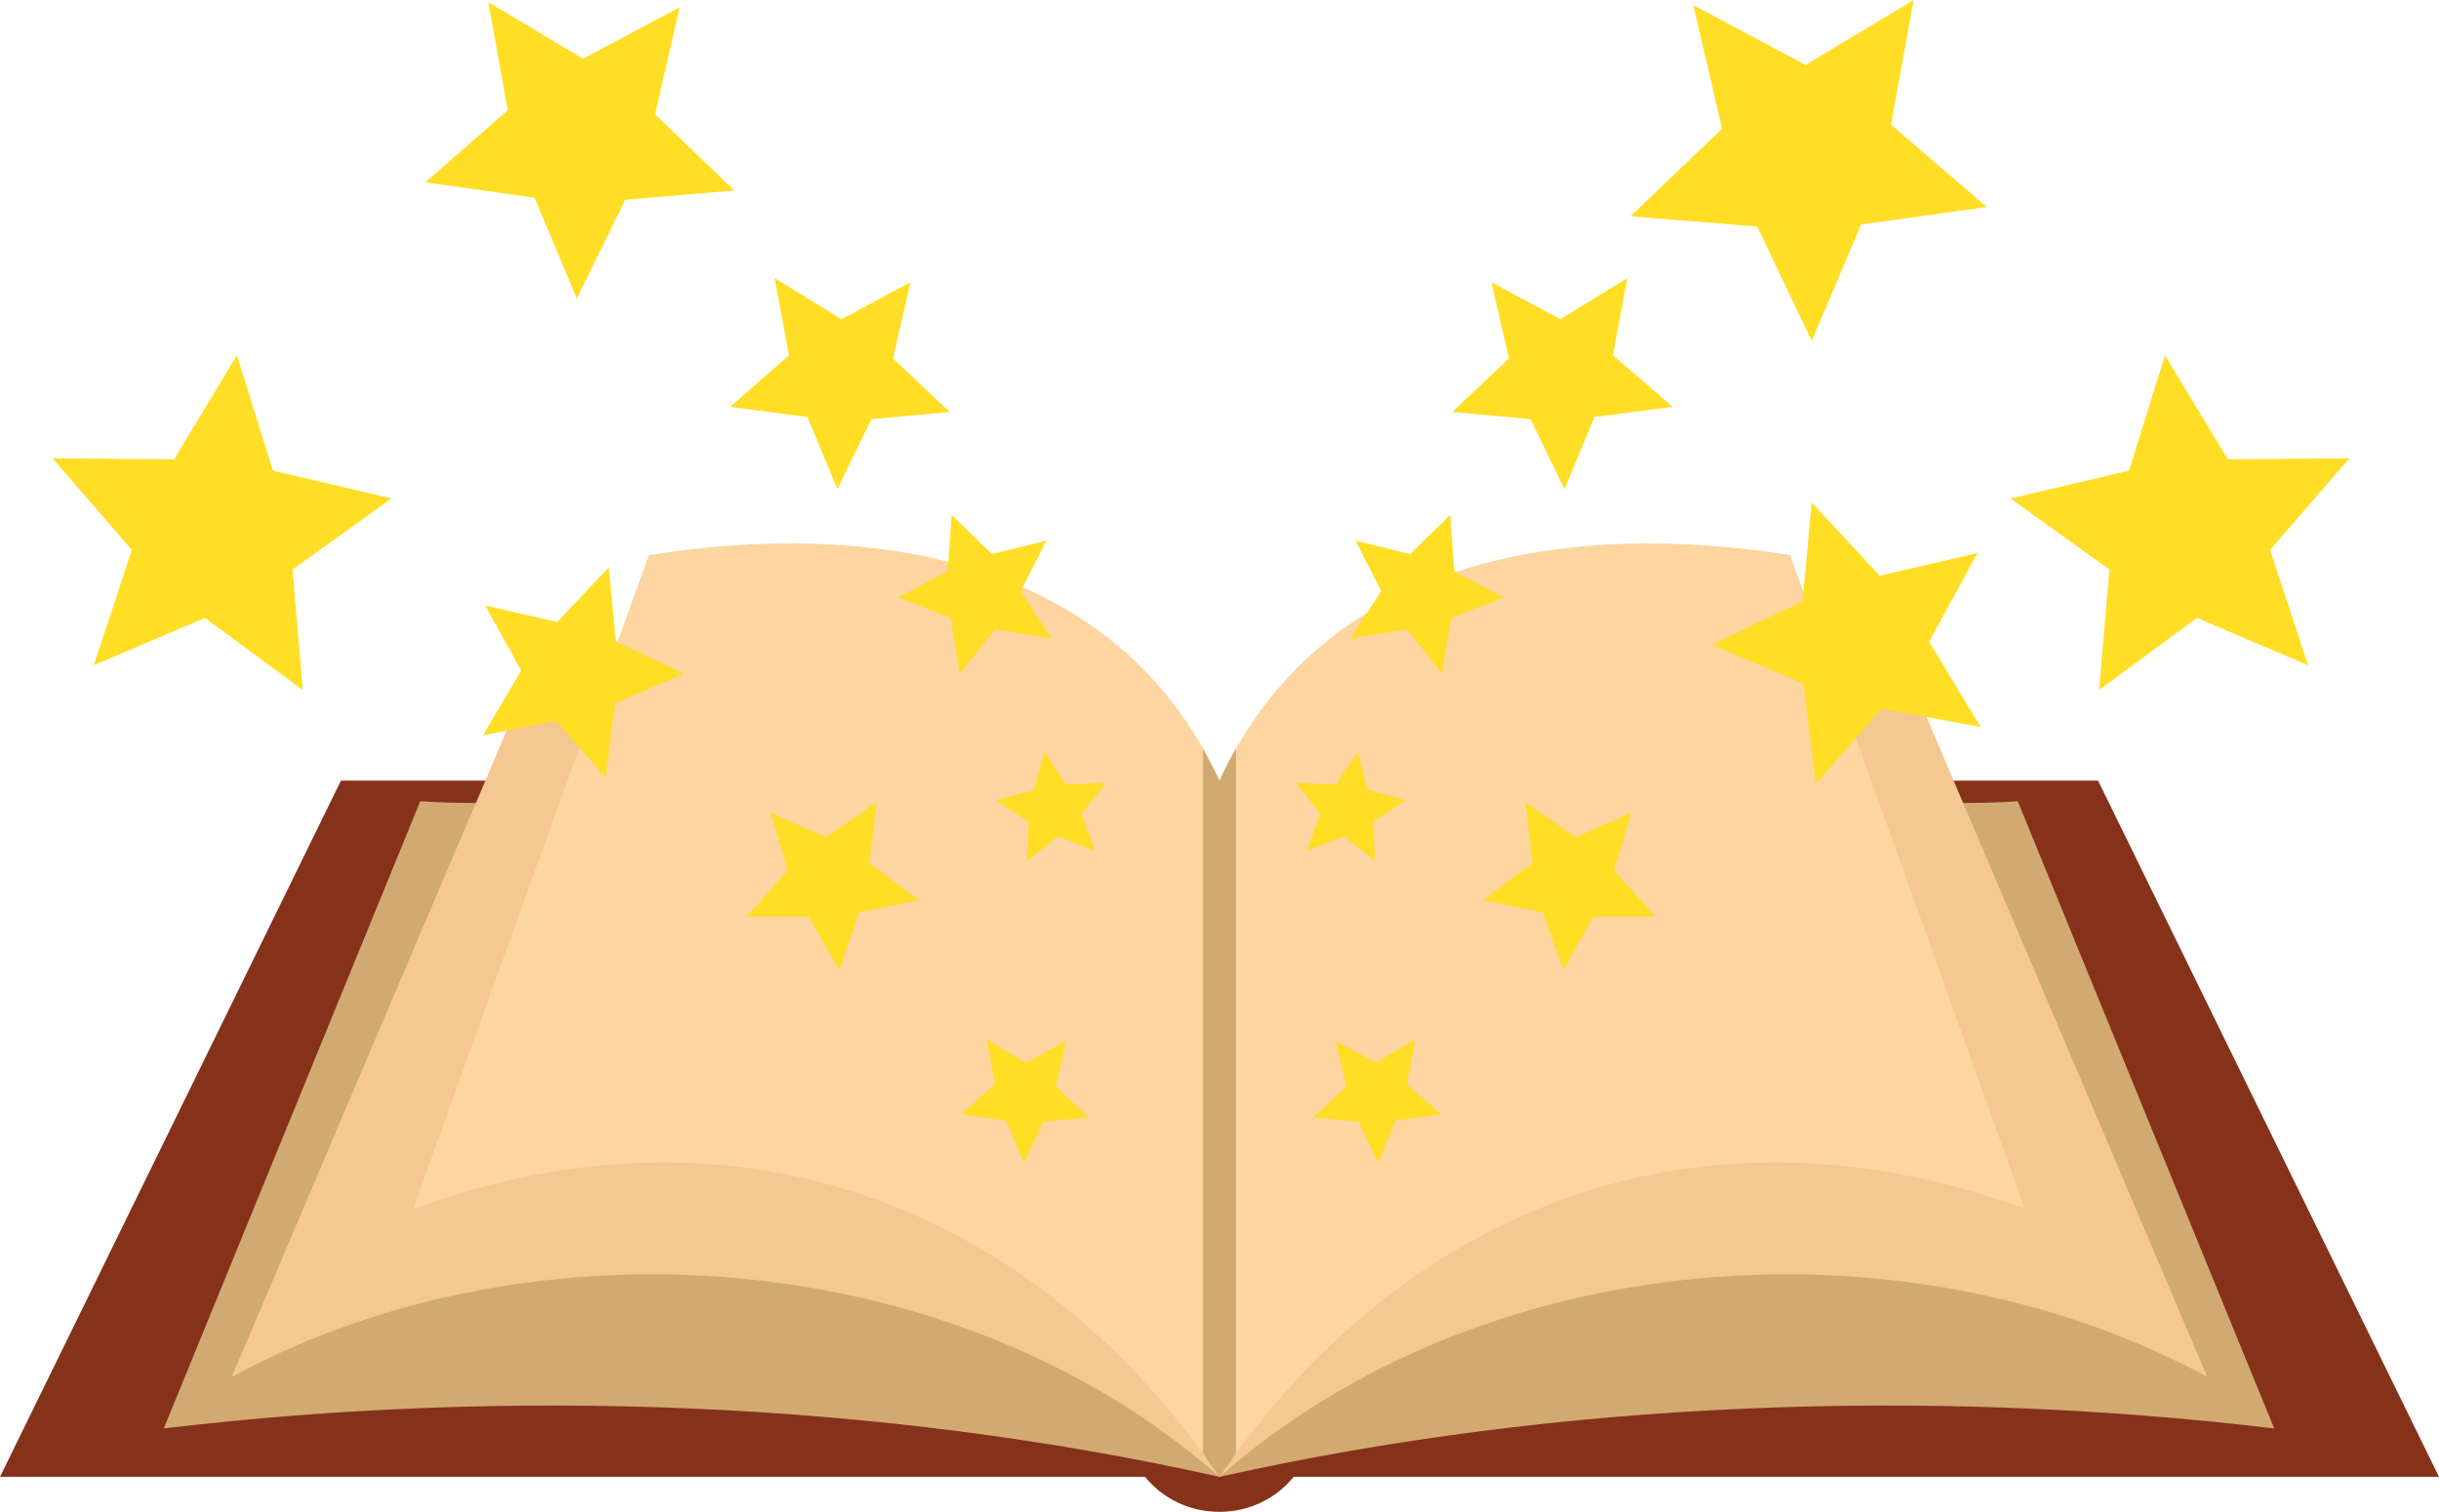
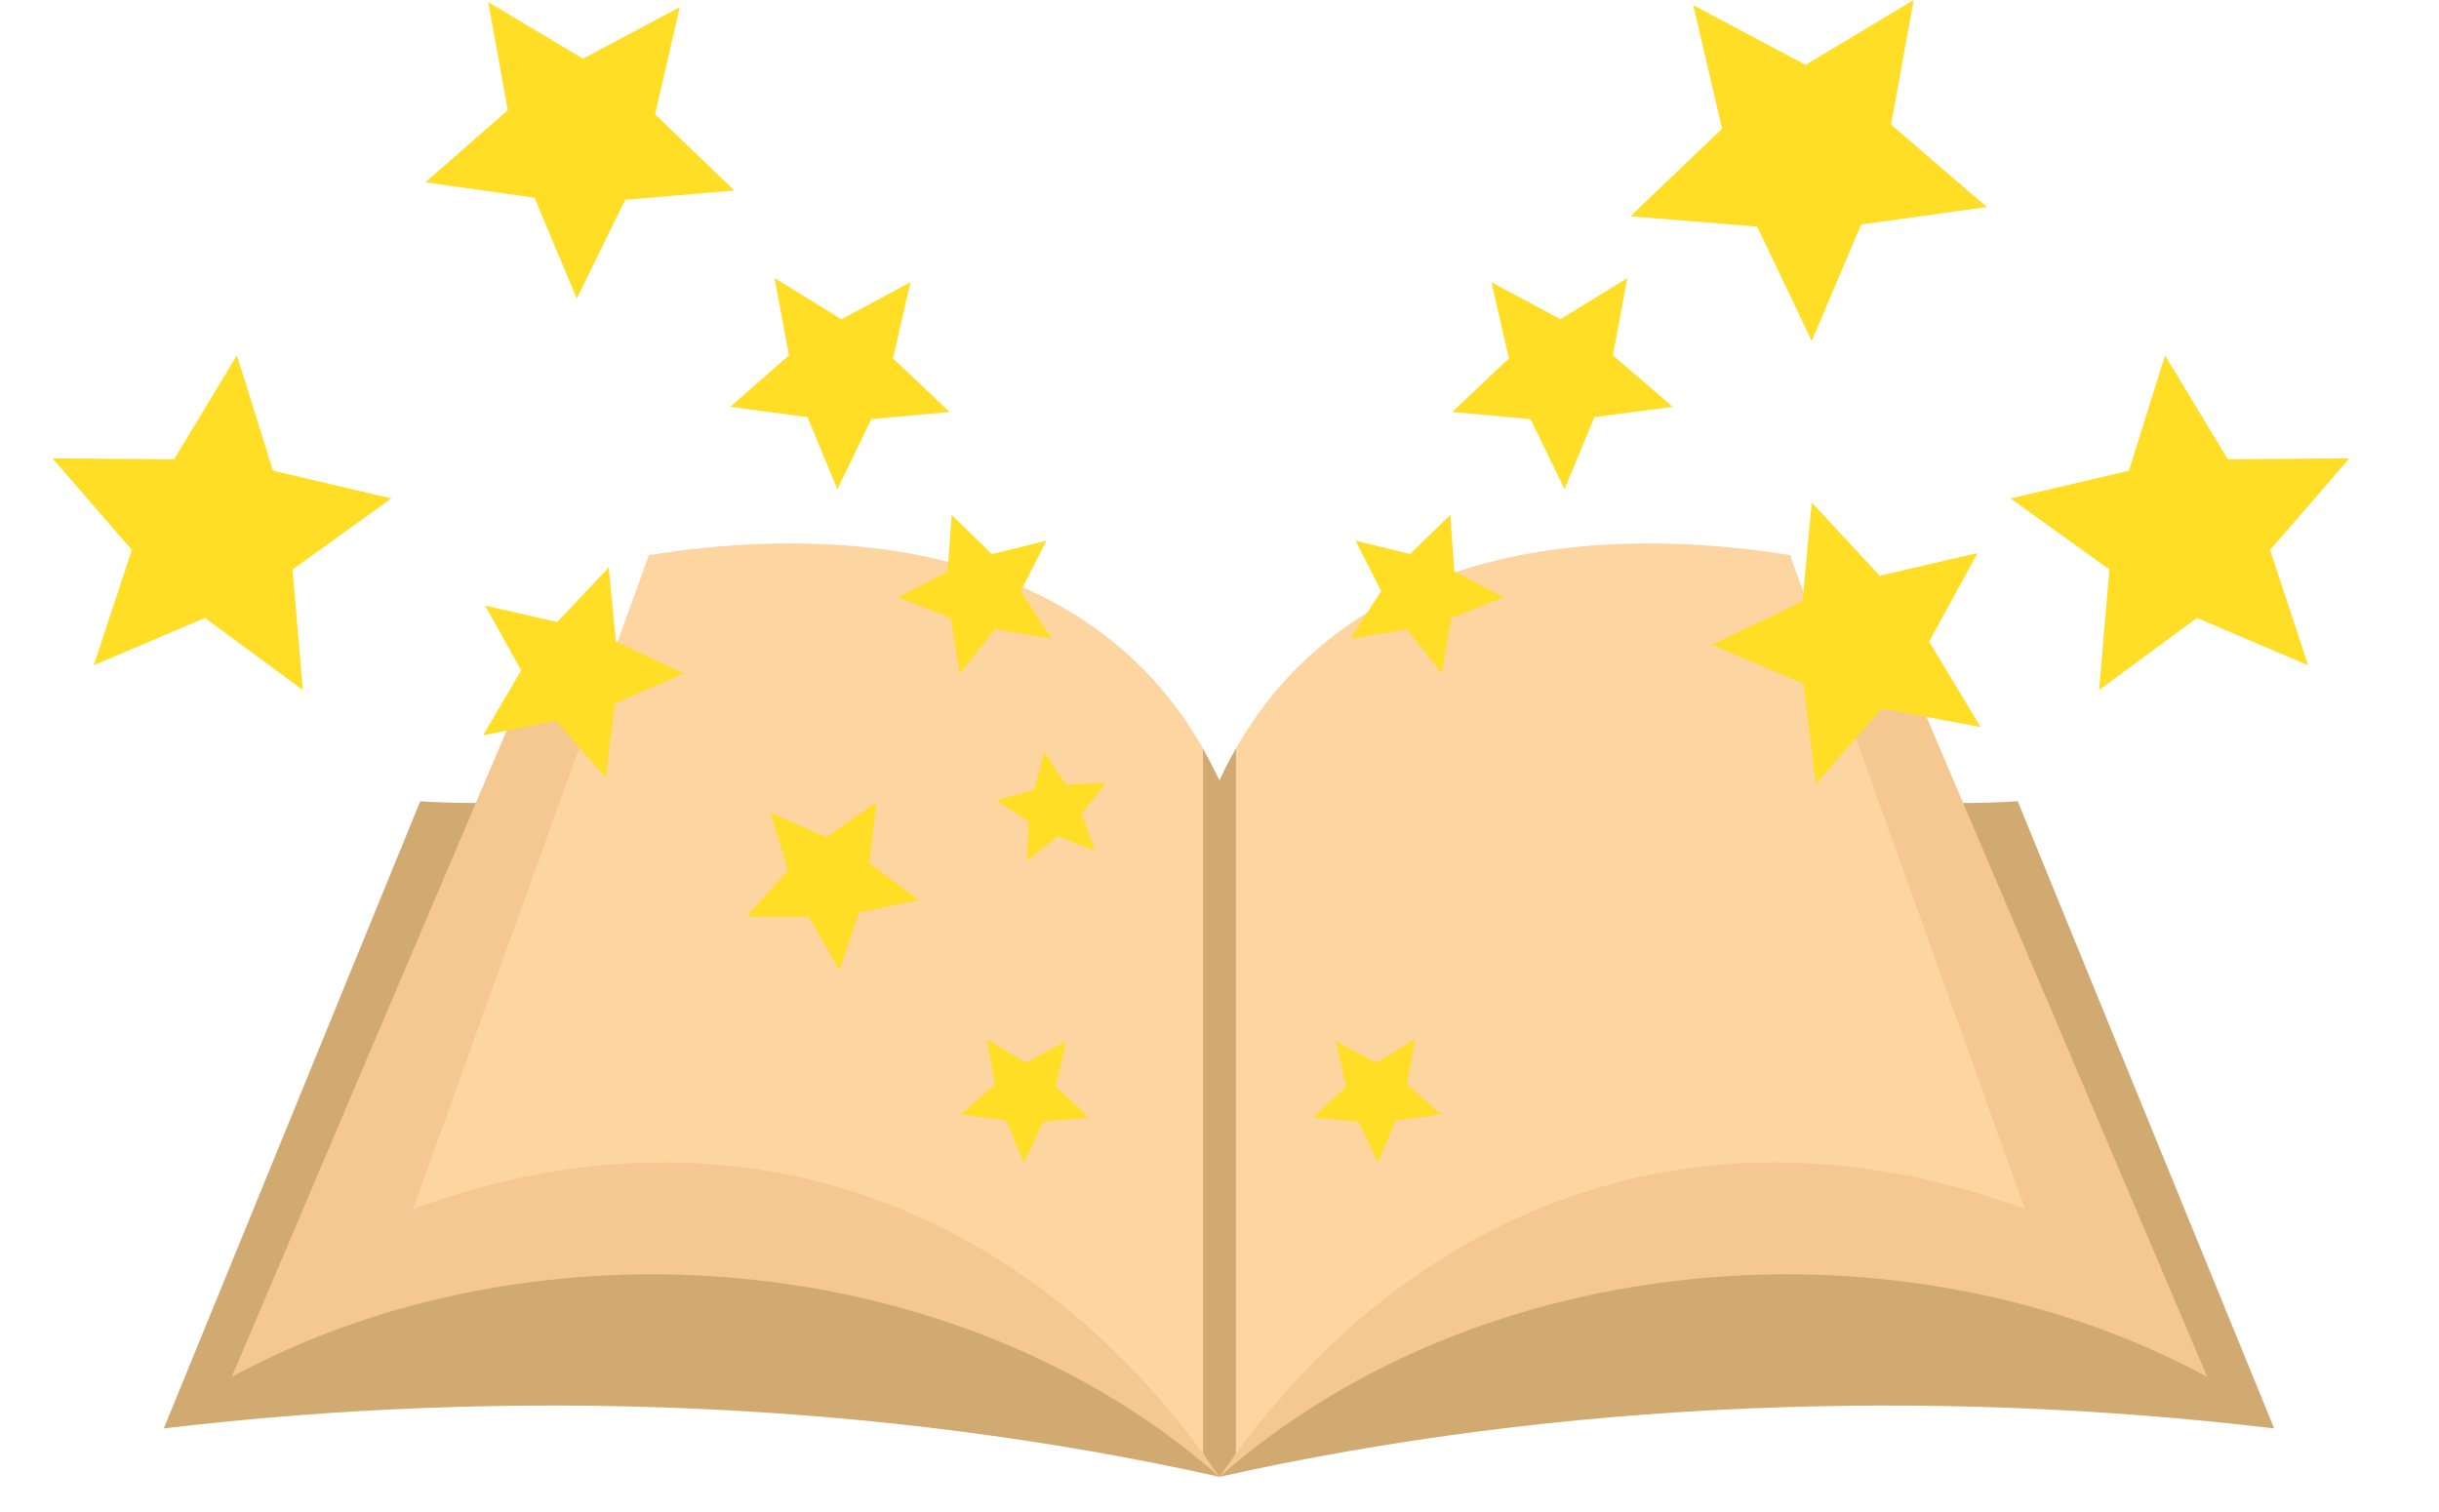
<svg xmlns="http://www.w3.org/2000/svg" fill="#000000" height="279" preserveAspectRatio="xMidYMid meet" version="1.1" viewBox="0.0 0.0 450.0 279.0" width="450" zoomAndPan="magnify">
  <defs>
    <clipPath id="clip1">
      <path d="m207 144h243v134.97h-243z" />
    </clipPath>
  </defs>
  <g id="surface1">
    <g id="change1_2">
-       <path d="m225 272.51h-225l62.902-128.46h162.1v128.46" fill="#86321a" fill-rule="evenodd" />
-     </g>
+       </g>
    <g clip-path="url(#clip1)" id="change1_1">
-       <path d="m238.68 272.51h211.32l-62.9-128.46h-162.1v99.57c-9.88 0-17.67 7.99-17.67 17.68 0 9.88 7.79 17.67 17.67 17.67 5.51 0 10.45-2.47 13.68-6.46" fill="#86321a" fill-rule="evenodd" />
-     </g>
+       </g>
    <g id="change2_1">
      <path d="m225 272.51c-62.9-14.06-130.93-16.53-194.78-8.93 15.768-38.58 31.542-77.16 47.315-115.73 13.492 0.95 36.865-0.57 50.355 0.38 26.23 15.77 47.13 35.53 73.36 51.5 7.79 24.32 15.77 48.45 23.75 72.78" fill="#d1aa72" fill-rule="evenodd" />
    </g>
    <g id="change2_2">
      <path d="m225 272.51c62.9-14.06 130.93-16.53 194.59-8.93-15.77-38.58-31.54-77.16-47.31-115.73-13.31 0.95-36.87-0.57-50.36 0.38-26.04 15.77-46.94 35.53-73.17 51.5-7.98 24.32-15.77 48.45-23.75 72.78" fill="#d1aa72" fill-rule="evenodd" />
    </g>
    <g id="change3_1">
      <path d="m225 272.51c-48.27-42.57-126.18-48.84-182.24-18.44 18.052-42.56 36.103-84.94 54.158-127.32 45.602-8.55 88.362-3.61 128.08 17.3v128.46" fill="#f5c791" fill-rule="evenodd" />
    </g>
    <g id="change3_2">
      <path d="m225 272.51c48.27-42.57 125.99-48.84 182.24-18.44-18.05-42.56-36.1-84.94-54.16-127.32-45.6-8.55-88.55-3.61-128.08 17.3v128.46" fill="#f5c791" fill-rule="evenodd" />
    </g>
    <g id="change4_1">
      <path d="m225 272.51c-34.02-49.79-88.94-71.46-148.8-49.41 14.448-40.29 29.08-80.58 43.52-120.67 40.48-6.461 86.09 0 105.28 41.62 19.19-41.62 64.8-48.081 105.28-41.62 14.44 40.09 28.88 80.38 43.33 120.67-59.86-22.05-114.59-0.38-148.61 49.41" fill="#fcd5a0" fill-rule="evenodd" />
    </g>
    <g id="change2_3">
      <path d="m225 272.51c-0.95-1.33-2.09-2.85-3.04-4.37v-129.98c0.95 1.89 2.09 3.8 3.04 5.89 0.95-2.09 1.9-4 3.04-5.89v129.98c-0.95 1.52-2.09 3.04-3.04 4.37" fill="#d1aa72" fill-rule="evenodd" />
    </g>
    <g id="change5_1">
      <path d="m90.078 0.379l17.482 10.453 17.86-9.504-4.56 19.766 14.63 14.062-20.14 1.711-8.93 18.242-7.791-18.621-20.145-2.851 15.204-13.301zm-80.387 84.187l22.426 0.192 11.59-19.196 6.652 21.286 21.856 5.129-18.246 13.113 1.902 22.23-18.055-13.3-20.523 8.74 7.031-21.28zm79.817 27.174l13.302 3.04 9.5-10.07 1.33 13.68 12.54 5.89-12.73 5.51-1.71 13.69-9.12-10.46-13.495 2.66 7.031-11.97zm86.082-16.724l7.41 7.224 10.07-2.47-4.75 9.31 5.7 8.74-10.45-1.71-6.46 8.17-1.71-10.26-9.69-3.8 9.12-4.75zm17.11 43.714l3.98 6.07 7.42-0.37-4.56 5.7 2.47 6.84-6.85-2.66-5.7 4.56 0.38-7.22-6.08-3.99 7.03-1.9zm-50.56 11.21l10.27 4.56 9.31-6.46-1.33 11.21 9.12 6.84-11.02 2.28-3.61 10.64-5.7-9.88h-11.41l7.61-8.55zm39.91 41.81l7.22 4.36 7.41-3.99-1.89 8.36 6.08 5.71-8.37 0.76-3.61 7.6-3.23-7.79-8.36-1.14 6.27-5.51zm-39.14-140.44l12.35 7.601 12.73-6.84-3.23 14.063 10.45 9.883-14.44 1.328-6.27 12.922-5.52-13.301-14.25-1.903 10.84-9.5-2.66-14.253" fill="#ffde25" fill-rule="evenodd" />
    </g>
    <g id="change5_2">
      <path d="m353.08 0l-19.95 11.973-20.72-11.024 5.32 22.805-16.91 16.152 23.38 1.903 10.07 21.093 9.12-21.476 23.18-3.231-17.67-15.203 4.18-22.992" fill="#ffde25" fill-rule="evenodd" />
    </g>
    <g id="change5_3">
      <path d="m433.47 84.566l-22.43 0.192-11.59-19.196-6.65 21.286-21.85 5.129 18.24 13.113-1.9 22.23 18.05-13.3 20.52 8.74-7.02-21.28 14.63-16.914" fill="#ffde25" fill-rule="evenodd" />
    </g>
    <g id="change5_4">
      <path d="m364.86 102.05l-18.05 4.18-12.54-13.496-1.71 18.246-16.72 7.98 16.91 7.22 2.28 18.44 12.16-13.88 18.25 3.42-9.51-15.77 8.93-16.34" fill="#ffde25" fill-rule="evenodd" />
    </g>
    <g id="change5_5">
      <path d="m267.57 95.016l-7.41 7.224-10.07-2.47 4.75 9.31-5.71 8.74 10.46-1.71 6.46 8.17 1.71-10.26 9.69-3.8-9.12-4.75-0.76-10.454" fill="#ffde25" fill-rule="evenodd" />
    </g>
    <g id="change5_6">
-       <path d="m250.46 138.73l-3.99 6.07-7.41-0.37 4.56 5.7-2.47 6.84 6.84-2.66 5.71 4.56-0.38-7.22 6.07-3.99-7.03-1.9-1.9-7.03" fill="#ffde25" fill-rule="evenodd" />
-     </g>
+       </g>
    <g id="change5_7">
-       <path d="m301.02 149.94l-10.27 4.56-9.31-6.46 1.33 11.21-9.12 6.84 11.02 2.28 3.8 10.64 5.51-9.88h11.41l-7.61-8.55 3.24-10.64" fill="#ffde25" fill-rule="evenodd" />
-     </g>
+       </g>
    <g id="change5_8">
      <path d="m261.11 191.75l-7.22 4.36-7.42-3.99 1.91 8.36-6.09 5.71 8.36 0.76 3.62 7.6 3.23-7.79 8.36-1.14-6.27-5.51 1.52-8.36" fill="#ffde25" fill-rule="evenodd" />
    </g>
    <g id="change5_9">
      <path d="m300.25 51.309l-12.35 7.601-12.73-6.84 3.23 14.063-10.45 9.883 14.44 1.328 6.27 12.922 5.51-13.301 14.44-1.903-11.02-9.5 2.66-14.253" fill="#ffde25" fill-rule="evenodd" />
    </g>
  </g>
</svg>